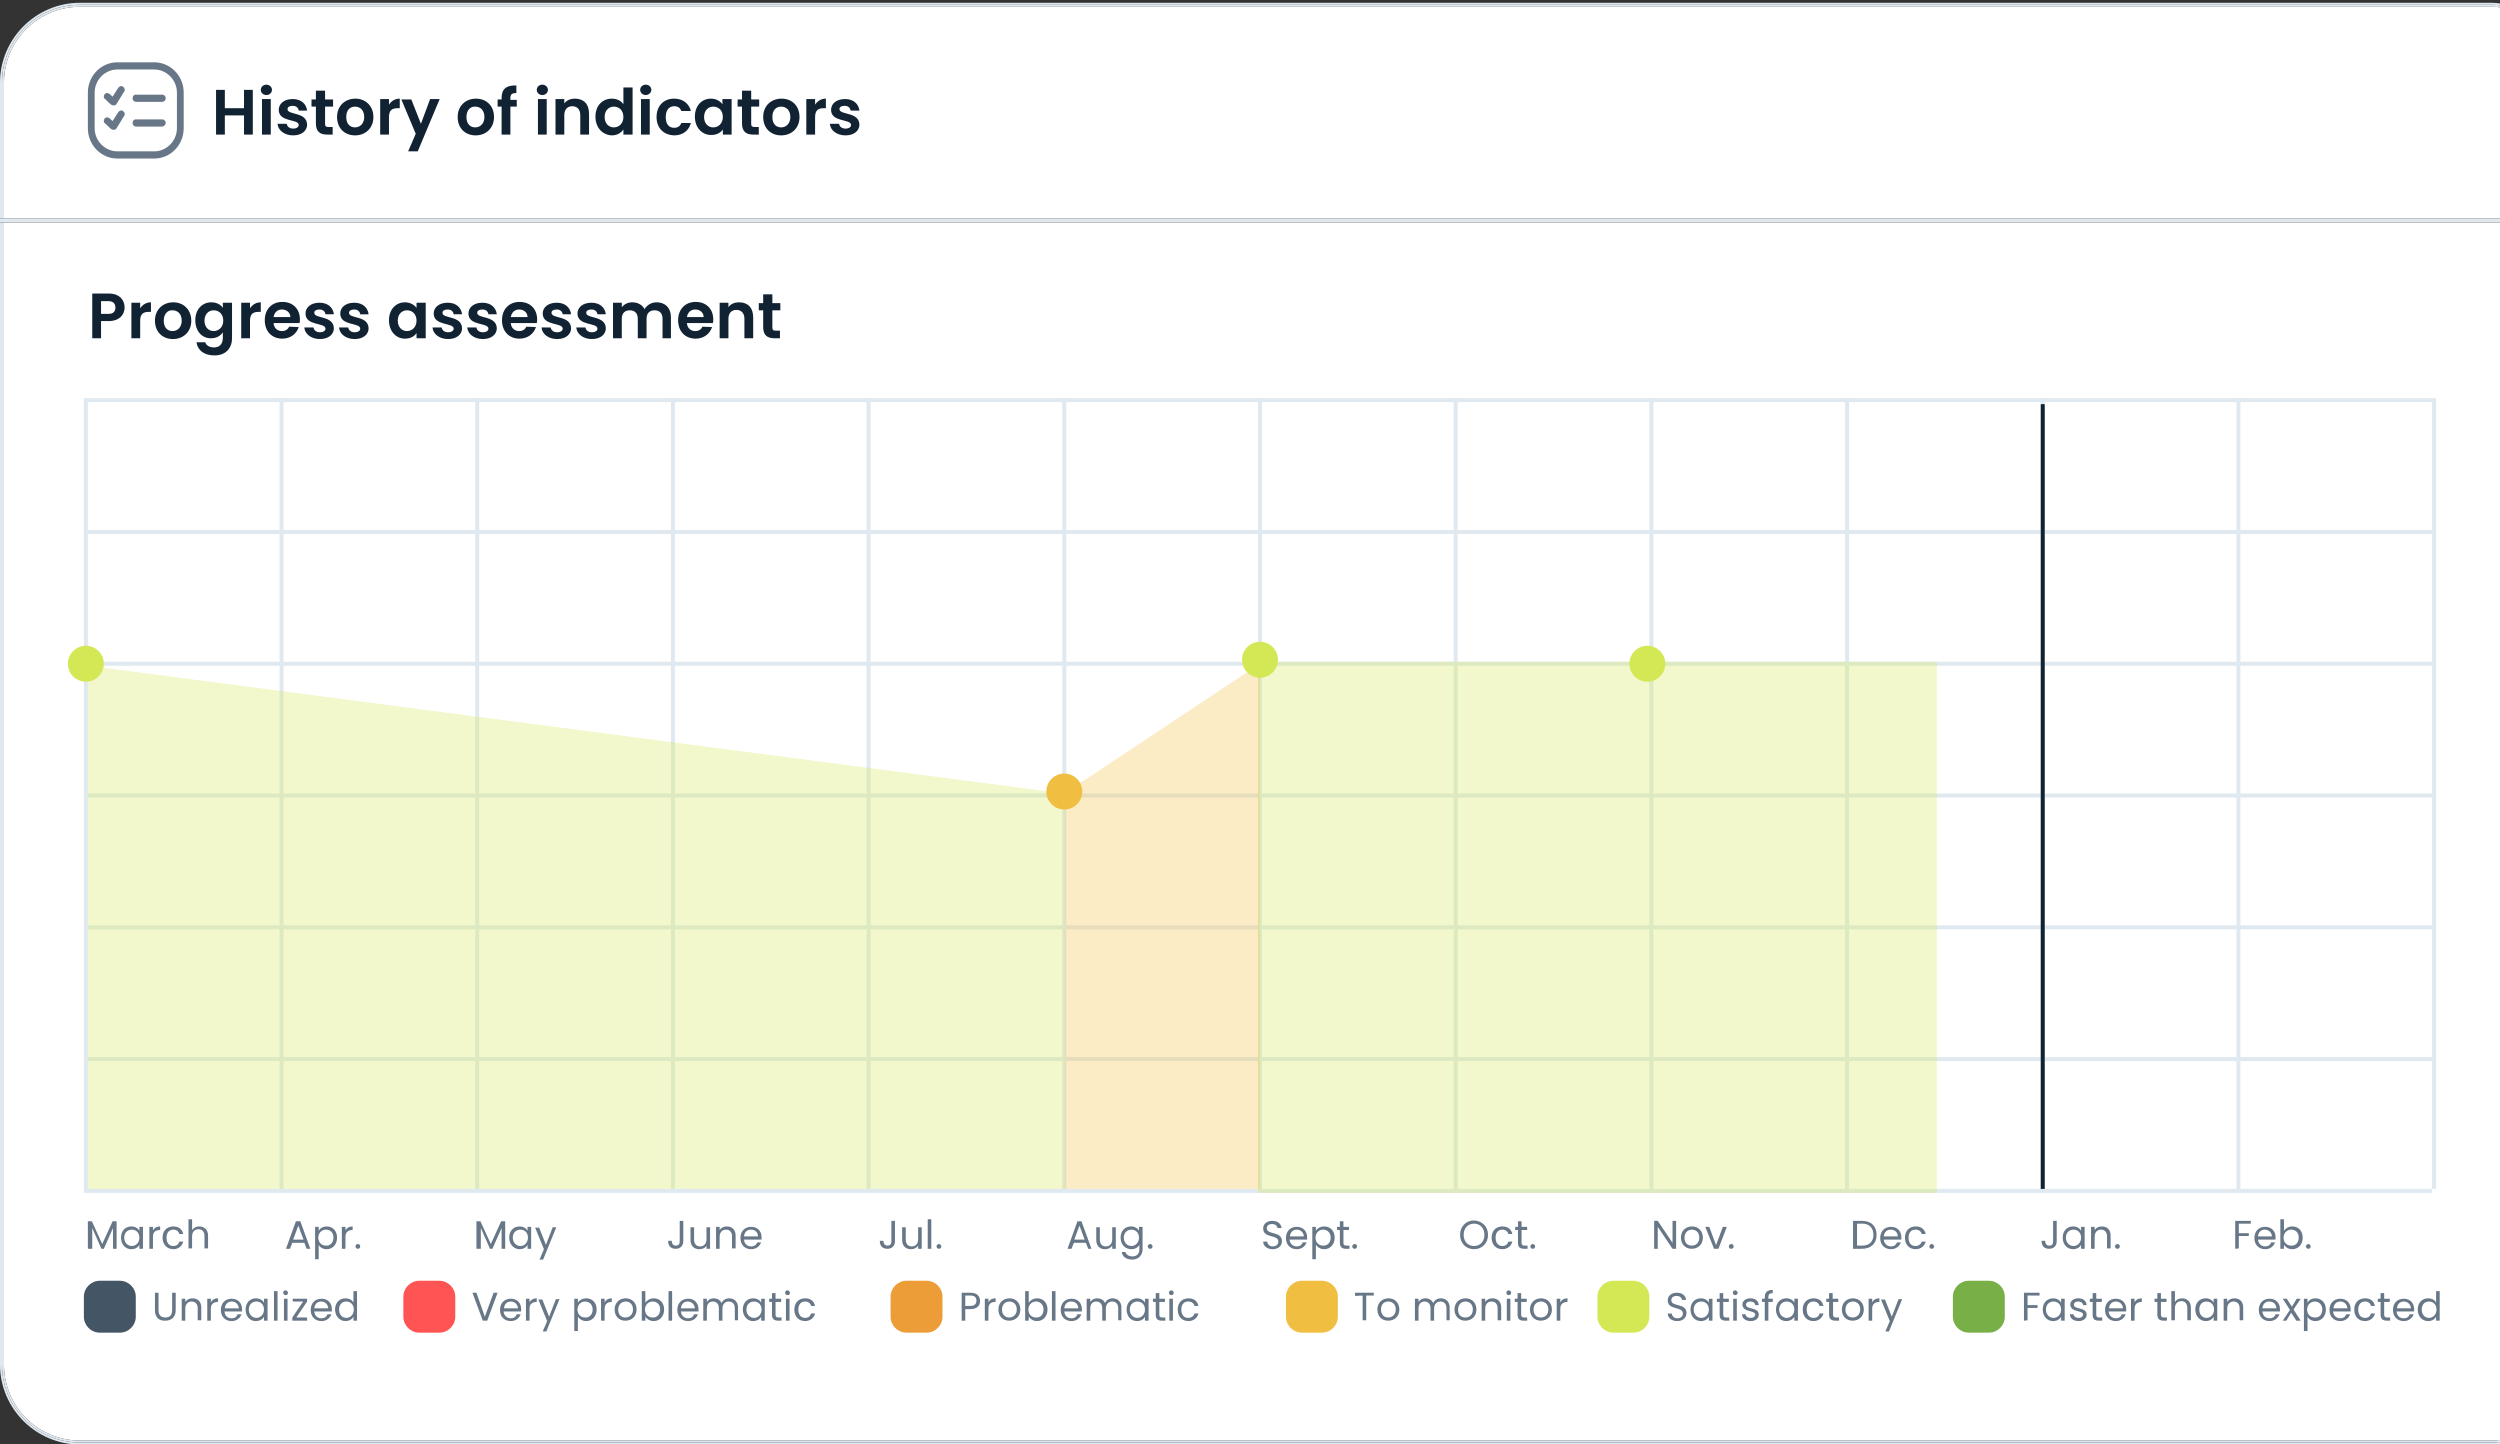
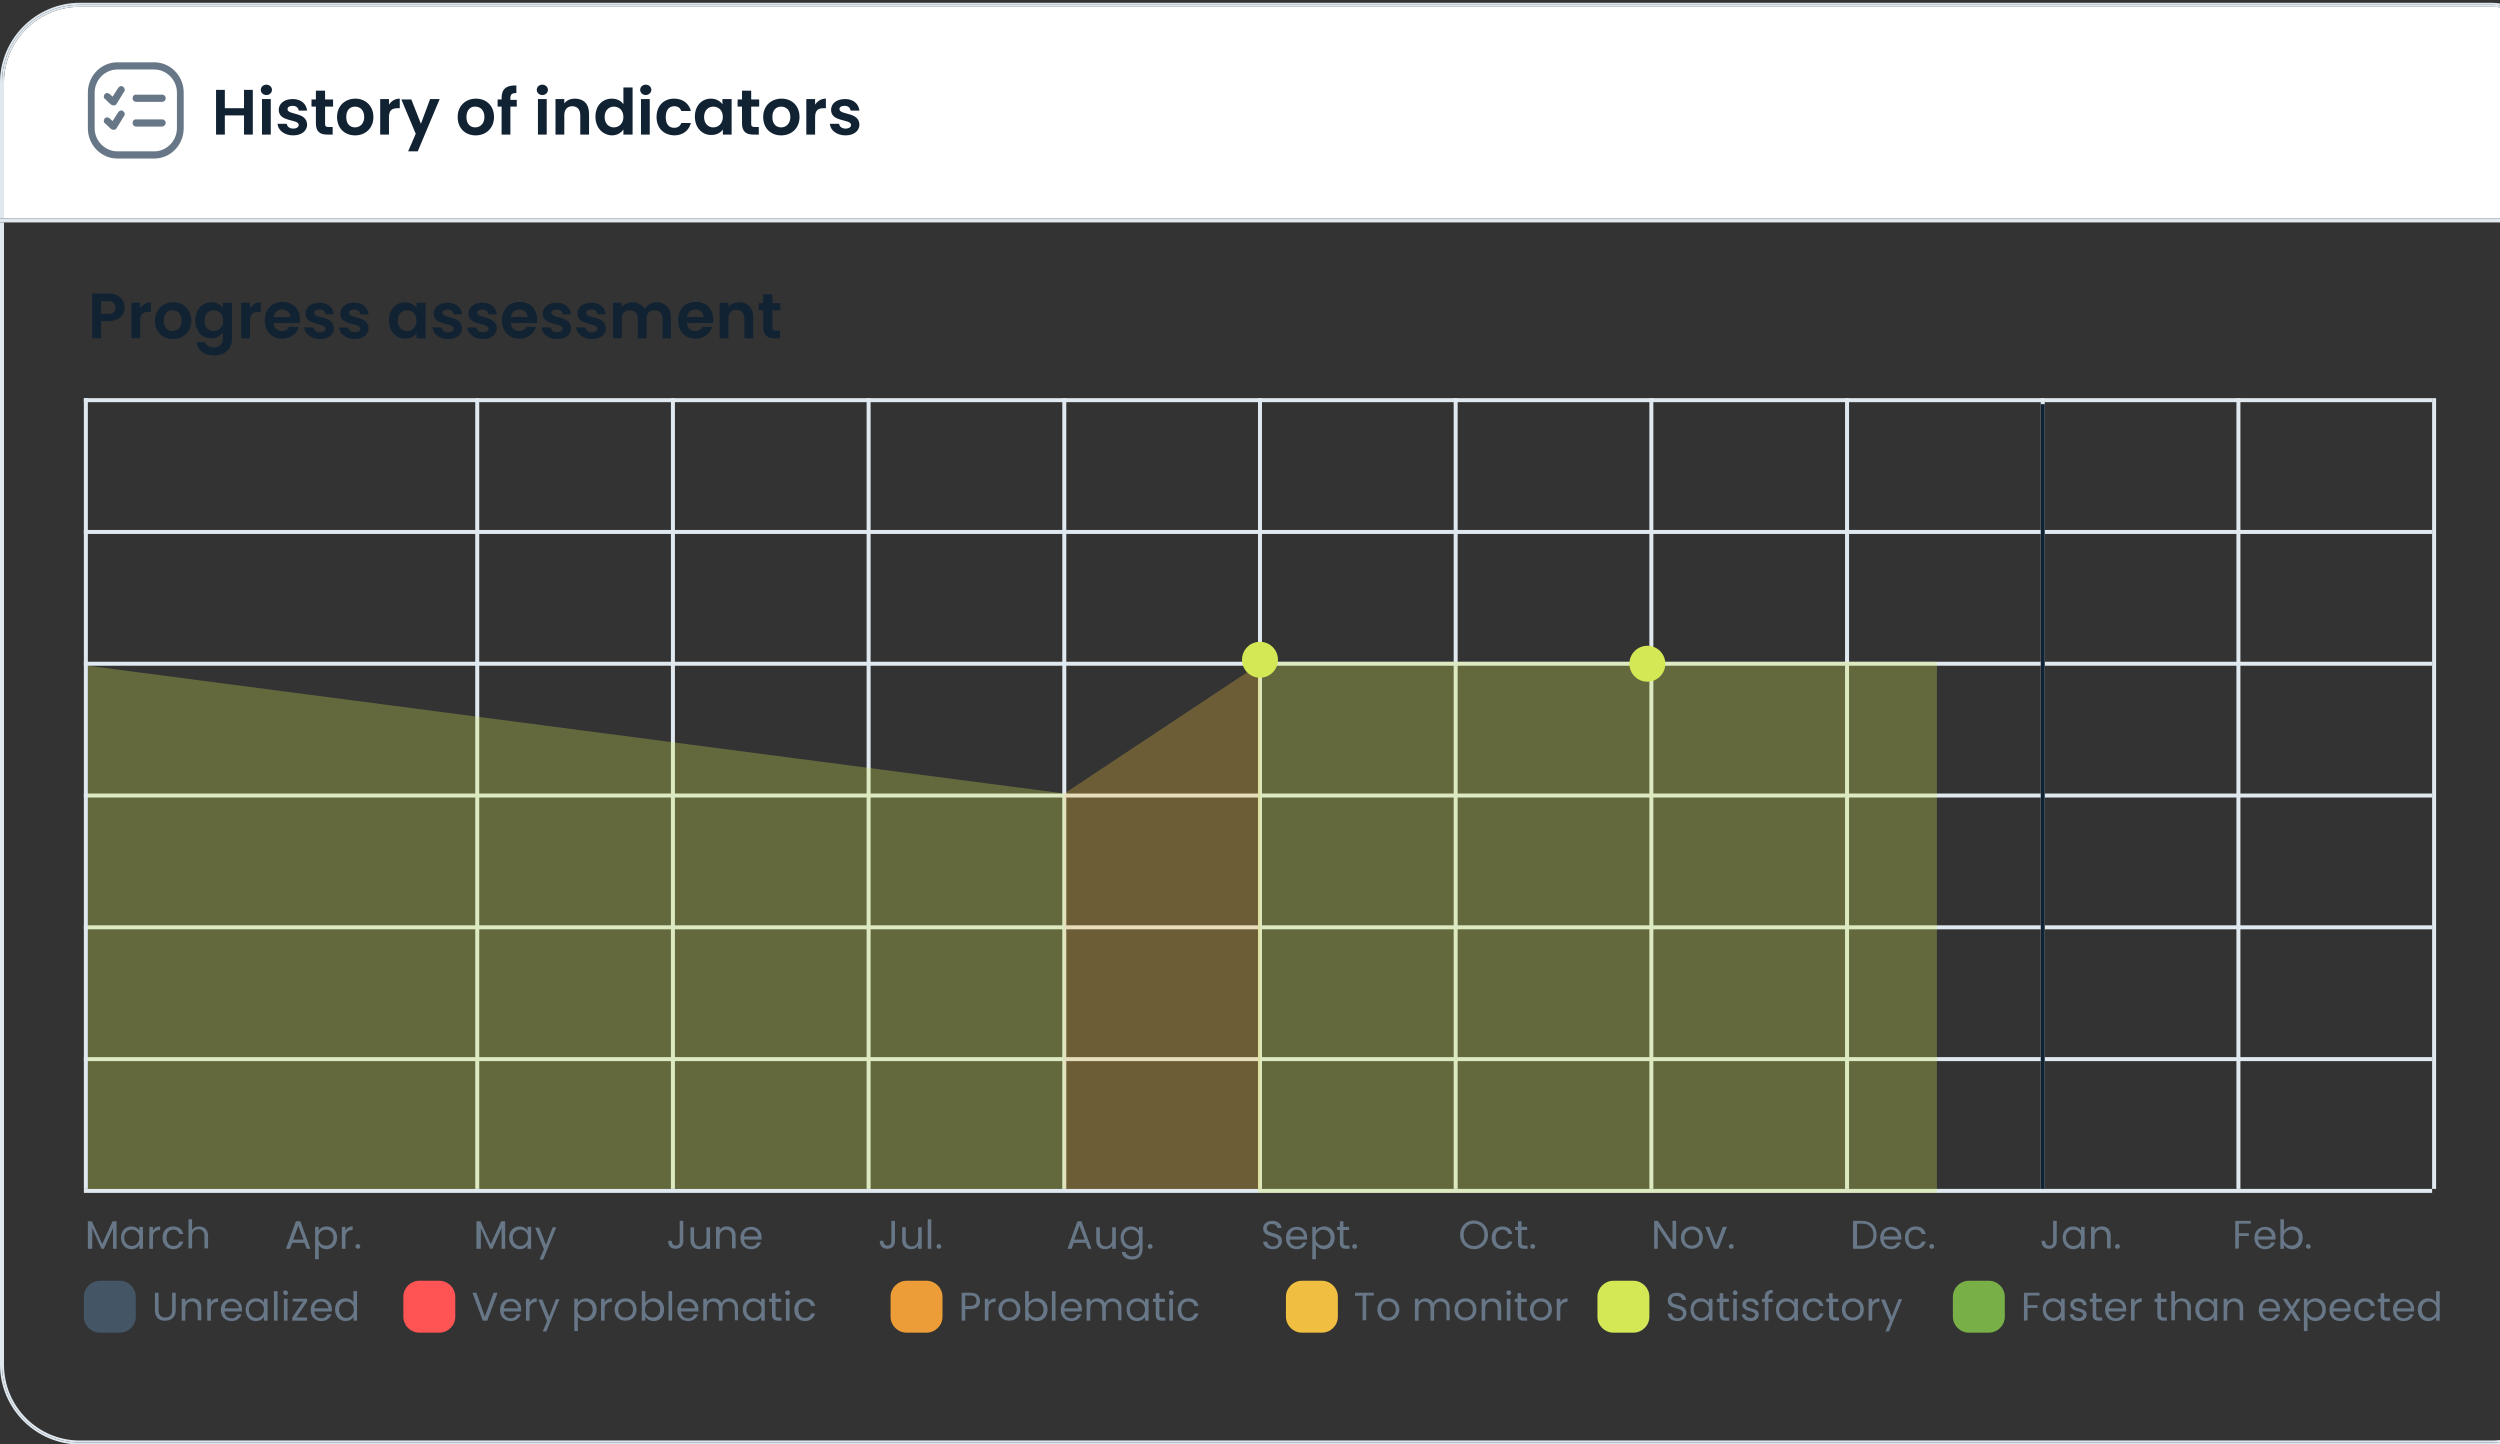
<svg xmlns="http://www.w3.org/2000/svg" version="1.1" id="Layer_1" x="0px" y="0px" viewBox="0 0 626 361.7" style="enable-background:new 0 0 626 361.7;" xml:space="preserve">
  <rect x="0" y="0" width="626" height="361.7" fill="#333333" stroke="none" />
  <style type="text/css">
	.st0{fill:#FFFFFF;}
	.st1{fill:#E0E9F0;}
	.st2{fill:#112233;}
	.st3{fill:#677787;}
	.st4{fill:#445566;}
	.st5{fill:#FF5454;}
	.st6{fill:#ED9D38;}
	.st7{fill:#F0BF41;}
	.st8{fill:#D4E855;}
	.st9{fill:#78AF47;}
	.st10{fill:#D4E855;fill-opacity:0.3;}
	.st11{fill:#F0BF41;fill-opacity:0.3;}
</style>
  <g>
    <path class="st0" d="M627,2c-1-0.2-2-0.3-3-0.3H20c-10.5,0-19,8.5-19,19v34h626V2z" />
-     <path class="st0" d="M1,55.7v286c0,10.5,8.5,19,19,19h604c1,0,2-0.1,3-0.3V55.7H1z" />
    <path class="st1" d="M0.5,20.7C0.5,9.9,9.2,1.2,20,1.2h604c1,0,2,0.1,3,0.3V1c-1-0.1-2-0.3-3-0.3H20c-11,0-20,9-20,20v34h0.5V20.7z   " />
    <path class="st1" d="M624,361.2H20c-10.8,0-19.5-8.7-19.5-19.5v-286H0v286c0,11,9,20,20,20h604c1,0,2-0.1,3-0.3v-0.5   C626,361.1,625,361.2,624,361.2z" />
    <path class="st1" d="M624,360.7H20c-10.5,0-19-8.5-19-19v-286H0.5v286c0,10.8,8.7,19.5,19.5,19.5h604c1,0,2-0.1,3-0.3v-0.5   C626,360.6,625,360.7,624,360.7z" />
    <path class="st1" d="M1,20.7c0-10.5,8.5-19,19-19h604c1,0,2,0.1,3,0.3V1.5c-1-0.2-2-0.3-3-0.3H20C9.2,1.2,0.5,9.9,0.5,20.7v34H1   V20.7z" />
    <rect x="1" y="54.7" class="st1" width="626" height="1" />
    <rect y="54.7" class="st1" width="0.5" height="1" />
    <rect x="0.5" y="54.7" class="st1" width="0.5" height="1" />
  </g>
  <path class="st2" d="M61.1,33.7v-4.8h-4.8v4.8h-2.2V22.5h2.2v4.6h4.8v-4.6h2.2v11.2H61.1z M65.6,33.7v-8.9h2.2v8.9H65.6z M66.7,23.8  c-0.8,0-1.4-0.6-1.4-1.3s0.6-1.3,1.4-1.3s1.4,0.6,1.4,1.3S67.5,23.8,66.7,23.8z M76.9,31.2c0,1.5-1.3,2.7-3.5,2.7s-3.8-1.3-3.9-2.9  h2.3c0.1,0.7,0.7,1.2,1.6,1.2s1.4-0.4,1.4-0.9c0-1.6-5-0.6-5-3.8c0-1.5,1.3-2.7,3.5-2.7c2.1,0,3.4,1.2,3.6,2.9h-2.1  c-0.1-0.7-0.6-1.2-1.5-1.2c-0.8,0-1.3,0.3-1.3,0.8C71.9,28.9,76.8,27.9,76.9,31.2z M79.1,30.9v-4.2H78v-1.8h1.1v-2.2h2.3v2.2h2v1.8  h-2V31c0,0.6,0.2,0.8,0.9,0.8h1v1.9h-1.4C80.2,33.7,79.1,33,79.1,30.9z M93.5,29.3c0,2.8-2,4.6-4.6,4.6s-4.5-1.8-4.5-4.6  s2-4.6,4.6-4.6C91.5,24.7,93.5,26.5,93.5,29.3z M86.7,29.3c0,1.8,1,2.6,2.2,2.6s2.3-0.9,2.3-2.6c0-1.8-1.1-2.6-2.3-2.6  S86.7,27.5,86.7,29.3z M97.4,29.3v4.4h-2.2v-8.9h2.2v1.4c0.6-0.9,1.5-1.5,2.7-1.5v2.4h-0.6C98.2,27.1,97.4,27.6,97.4,29.3z   M105.4,31l2.3-6.2h2.4l-5.5,13.1h-2.4l1.9-4.4l-3.6-8.6h2.5L105.4,31z M123.7,29.3c0,2.8-2,4.6-4.6,4.6s-4.5-1.8-4.5-4.6  s2-4.6,4.6-4.6S123.7,26.5,123.7,29.3z M116.8,29.3c0,1.8,1,2.6,2.2,2.6s2.3-0.9,2.3-2.6c0-1.8-1.1-2.6-2.3-2.6  C117.9,26.6,116.8,27.5,116.8,29.3z M125.6,33.7v-7h-1v-1.8h1v-0.4c0-2.2,1.2-3.2,3.7-3.1v1.9c-1.1,0-1.5,0.3-1.5,1.3V25h1.6v1.7  h-1.6v7H125.6z M134.7,33.7v-8.9h2.2v8.9H134.7z M135.8,23.8c-0.8,0-1.4-0.6-1.4-1.3s0.6-1.3,1.4-1.3c0.8,0,1.4,0.6,1.4,1.3  S136.6,23.8,135.8,23.8z M145.3,33.7v-4.9c0-1.4-0.8-2.2-2-2.2s-2,0.8-2,2.2v4.9h-2.2v-8.9h2.2v1.1c0.6-0.8,1.5-1.2,2.7-1.2  c2.1,0,3.5,1.3,3.5,3.8v5.2H145.3z M149.1,29.2c0-2.8,1.8-4.5,4.1-4.5c1.2,0,2.3,0.5,2.9,1.4v-4.2h2.3v11.8h-2.3v-1.3  c-0.5,0.8-1.5,1.5-2.9,1.5C150.9,33.8,149.1,32,149.1,29.2z M156.1,29.3c0-1.7-1.1-2.6-2.4-2.6c-1.2,0-2.3,0.9-2.3,2.6  s1.1,2.6,2.3,2.6C155,31.9,156.1,30.9,156.1,29.3z M160.5,33.7v-8.9h2.2v8.9H160.5z M161.7,23.8c-0.8,0-1.4-0.6-1.4-1.3  s0.6-1.3,1.4-1.3c0.8,0,1.4,0.6,1.4,1.3S162.4,23.8,161.7,23.8z M164.4,29.3c0-2.8,1.8-4.6,4.4-4.6c2.2,0,3.7,1.2,4.2,3.1h-2.4  c-0.3-0.8-0.8-1.2-1.8-1.2c-1.2,0-2.1,0.9-2.1,2.7s0.8,2.7,2.1,2.7c0.9,0,1.5-0.4,1.8-1.2h2.4c-0.5,1.9-2,3.1-4.2,3.1  C166.2,33.8,164.4,32.1,164.4,29.3z M174,29.2c0-2.8,1.8-4.5,4-4.5c1.4,0,2.4,0.7,2.9,1.4v-1.3h2.3v8.9H181v-1.3  c-0.5,0.8-1.5,1.4-2.9,1.4C175.8,33.8,174,32,174,29.2z M181,29.3c0-1.7-1.1-2.6-2.4-2.6c-1.2,0-2.3,0.9-2.3,2.6s1.1,2.6,2.3,2.6  C179.9,31.9,181,30.9,181,29.3z M185.8,30.9v-4.2h-1.1v-1.8h1.1v-2.2h2.3v2.2h2v1.8h-2V31c0,0.6,0.2,0.8,0.9,0.8h1v1.9h-1.4  C186.9,33.7,185.8,33,185.8,30.9z M200.2,29.3c0,2.8-2,4.6-4.6,4.6s-4.5-1.8-4.5-4.6s2-4.6,4.6-4.6S200.2,26.5,200.2,29.3z   M193.4,29.3c0,1.8,1,2.6,2.2,2.6s2.3-0.9,2.3-2.6c0-1.8-1.1-2.6-2.3-2.6S193.4,27.5,193.4,29.3z M204.1,29.3v4.4h-2.2v-8.9h2.2v1.4  c0.6-0.9,1.5-1.5,2.7-1.5v2.4h-0.6C204.9,27.1,204.1,27.6,204.1,29.3z M215.2,31.2c0,1.5-1.3,2.7-3.5,2.7s-3.8-1.3-3.9-2.9h2.3  c0.1,0.7,0.7,1.2,1.6,1.2c0.9,0,1.4-0.4,1.4-0.9c0-1.6-5-0.6-5-3.8c0-1.5,1.3-2.7,3.5-2.7c2.1,0,3.4,1.2,3.6,2.9H213  c-0.1-0.7-0.6-1.2-1.5-1.2c-0.8,0-1.3,0.3-1.3,0.8C210.2,28.9,215.1,27.9,215.2,31.2z" />
  <path class="st3" d="M38.6,39.7h-9.2c-4.1,0-7.4-3.4-7.4-7.6v-8.9c0-4.2,3.3-7.6,7.4-7.6h9.2c4.1,0,7.4,3.4,7.4,7.6v8.9  C46,36.3,42.7,39.7,38.6,39.7L38.6,39.7z M29.4,17.4c-3.1,0-5.7,2.6-5.7,5.8v8.9c0,3.2,2.6,5.8,5.7,5.8h9.2c3.1,0,5.7-2.6,5.7-5.8  v-8.9c0-3.2-2.6-5.8-5.7-5.8L29.4,17.4L29.4,17.4z M28.6,26.4c0.2,0,0.5-0.2,0.6-0.4l1.9-3.1c0.3-0.4,0.1-0.9-0.3-1.2  c-0.4-0.3-0.9-0.1-1.2,0.3l-1.4,2.2l-0.8-0.7c-0.4-0.3-0.9-0.3-1.2,0.1c-0.3,0.4-0.3,0.9,0.1,1.2l1.5,1.4c0.2,0.1,0.4,0.2,0.6,0.2  C28.5,26.4,28.5,26.4,28.6,26.4L28.6,26.4z M41.5,24.6c0-0.5-0.4-0.9-0.8-0.9H34c-0.5,0-0.8,0.4-0.8,0.9s0.4,0.9,0.8,0.9h6.6  C41.1,25.5,41.5,25.1,41.5,24.6z M28.6,32.5c0.2,0,0.5-0.2,0.6-0.4l1.9-3.1c0.3-0.4,0.1-0.9-0.3-1.2s-0.9-0.1-1.2,0.3l-1.4,2.2  l-0.8-0.7c-0.4-0.3-0.9-0.3-1.2,0.1c-0.3,0.4-0.3,0.9,0.1,1.2l1.5,1.4c0.2,0.1,0.4,0.2,0.6,0.2C28.5,32.5,28.5,32.5,28.6,32.5  L28.6,32.5z M41.5,30.8c0-0.5-0.4-0.9-0.8-0.9H34c-0.5,0-0.8,0.4-0.8,0.9s0.4,0.9,0.8,0.9h6.6C41.1,31.6,41.5,31.2,41.5,30.8z" />
  <rect x="21" y="99.7" class="st1" width="1" height="198" />
-   <rect x="70" y="99.7" class="st1" width="1" height="198" />
  <rect x="119" y="99.7" class="st1" width="1" height="198" />
  <rect x="168" y="99.7" class="st1" width="1" height="198" />
  <rect x="217" y="99.7" class="st1" width="1" height="198" />
  <rect x="266" y="99.7" class="st1" width="1" height="198" />
  <rect x="315" y="99.7" class="st1" width="1" height="198" />
  <rect x="364" y="99.7" class="st1" width="1" height="198" />
  <rect x="413" y="99.7" class="st1" width="1" height="198" />
  <rect x="462" y="99.7" class="st1" width="1" height="198" />
  <rect x="511" y="99.7" class="st1" width="1" height="198" />
  <rect x="560" y="99.7" class="st1" width="1" height="198" />
  <rect x="609" y="99.7" class="st1" width="1" height="198" />
  <rect x="21" y="297.7" class="st1" width="588" height="1" />
  <rect x="21" y="264.7" class="st1" width="588" height="1" />
  <rect x="21" y="231.7" class="st1" width="588" height="1" />
  <rect x="21" y="198.7" class="st1" width="588" height="1" />
  <rect x="21" y="165.7" class="st1" width="588" height="1" />
  <rect x="21" y="132.7" class="st1" width="588" height="1" />
  <rect x="21" y="99.7" class="st1" width="588" height="1" />
  <path class="st3" d="M514.1,310.9v-5.2h0.9v5.1c0,1.2-0.8,1.9-1.9,1.9c-1.2,0-1.9-0.7-1.9-2h0.9c0,0.6,0.3,1.2,1,1.2  C513.8,312,514.1,311.5,514.1,310.9z M516.5,309.9c0-1.7,1.1-2.8,2.6-2.8c1,0,1.7,0.5,2,1.1v-1h0.9v5.5h-0.9v-1  c-0.3,0.6-1,1.1-2,1.1C517.6,312.8,516.5,311.6,516.5,309.9z M521.1,309.9c0-1.3-0.9-2-1.9-2s-1.9,0.7-1.9,2s0.9,2.1,1.9,2.1  S521.1,311.2,521.1,309.9z M527.6,312.7v-3.1c0-1.1-0.6-1.7-1.5-1.7s-1.6,0.6-1.6,1.8v3h-0.9v-5.5h0.9v0.8c0.4-0.6,1-0.9,1.8-0.9  c1.3,0,2.2,0.8,2.2,2.3v3.2h-0.9V312.7z M530.8,312.1c0,0.4-0.3,0.6-0.6,0.6c-0.4,0-0.6-0.3-0.6-0.6s0.3-0.6,0.6-0.6  C530.6,311.5,530.8,311.8,530.8,312.1z" />
  <path class="st3" d="M559.7,312.7v-7h3.9v0.7h-3v2.4h2.5v0.7h-2.5v3.1L559.7,312.7L559.7,312.7z M567.1,307.9  c-0.9,0-1.6,0.6-1.7,1.7h3.5C568.8,308.5,568,307.9,567.1,307.9z M569.7,311c-0.3,1-1.2,1.8-2.5,1.8c-1.6,0-2.7-1.1-2.7-2.8  c0-1.7,1.1-2.8,2.7-2.8c1.6,0,2.6,1.1,2.6,2.6c0,0.2,0,0.4,0,0.6h-4.4c0.1,1.1,0.9,1.7,1.8,1.7c0.8,0,1.3-0.4,1.5-1h1L569.7,311  L569.7,311z M571.9,308.2c0.4-0.6,1.1-1.1,2.1-1.1c1.5,0,2.6,1.1,2.6,2.8c0,1.7-1.1,2.9-2.6,2.9c-1,0-1.7-0.5-2.1-1.1v1H571v-7.4  h0.9V308.2z M575.6,309.9c0-1.3-0.8-2-1.9-2c-1,0-1.9,0.8-1.9,2c0,1.3,0.9,2,1.9,2C574.7,312,575.6,311.2,575.6,309.9z M578.6,312.1  c0,0.4-0.3,0.6-0.6,0.6s-0.6-0.3-0.6-0.6s0.3-0.6,0.6-0.6S578.6,311.8,578.6,312.1z" />
  <path class="st3" d="M22,312.7v-6.9h1l2.6,5.7l2.6-5.7h1v6.9h-0.9v-5.2l-2.3,5.2h-0.6l-2.3-5.2v5.2H22z M30.3,309.9  c0-1.7,1.1-2.8,2.6-2.8c1,0,1.7,0.5,2,1.1v-1h0.9v5.5h-0.9v-1c-0.3,0.6-1,1.1-2,1.1C31.4,312.8,30.3,311.6,30.3,309.9z M34.9,309.9  c0-1.3-0.9-2-1.9-2s-1.9,0.7-1.9,2S32,312,33,312S34.9,311.2,34.9,309.9z M38.3,309.7v3h-0.9v-5.5h0.9v0.9c0.3-0.6,0.9-1,1.8-1v0.9  h-0.2C38.9,308.1,38.3,308.5,38.3,309.7z M40.7,309.9c0-1.7,1.1-2.8,2.7-2.8c1.4,0,2.2,0.7,2.5,1.9h-1c-0.2-0.7-0.7-1.1-1.5-1.1  c-1,0-1.7,0.7-1.7,2c0,1.4,0.7,2.1,1.7,2.1c0.8,0,1.3-0.4,1.5-1.1h1c-0.3,1.1-1.2,1.9-2.5,1.9C41.9,312.8,40.7,311.7,40.7,309.9z   M47.2,312.7v-7.4h0.9v2.7c0.4-0.6,1-0.9,1.8-0.9c1.2,0,2.2,0.8,2.2,2.3v3.2h-0.9v-3.1c0-1.1-0.6-1.7-1.5-1.7s-1.6,0.6-1.6,1.8v3  h-0.9V312.7z" />
  <path class="st3" d="M76.8,312.7l-0.6-1.5h-3l-0.6,1.5h-1l2.5-6.9h1.1l2.5,6.9H76.8z M76,310.4l-1.3-3.5l-1.3,3.5H76z M79.8,308.2  c0.3-0.6,1-1.1,2-1.1c1.5,0,2.6,1.1,2.6,2.8c0,1.7-1.1,2.9-2.6,2.9c-1,0-1.7-0.5-2-1.1v3.6h-0.9v-8.1h0.9V308.2z M83.5,309.9  c0-1.3-0.8-2-1.9-2c-1,0-1.9,0.8-1.9,2c0,1.3,0.9,2,1.9,2C82.6,312,83.5,311.2,83.5,309.9z M86.5,309.7v3h-0.9v-5.5h0.9v0.9  c0.3-0.6,0.9-1,1.8-1v0.9H88C87.2,308.1,86.5,308.5,86.5,309.7z M90.2,312.1c0,0.4-0.3,0.6-0.6,0.6c-0.3,0-0.6-0.3-0.6-0.6  s0.3-0.6,0.6-0.6C90,311.5,90.2,311.8,90.2,312.1z" />
  <path class="st3" d="M119.3,312.7v-6.9h1l2.6,5.7l2.6-5.7h1v6.9h-0.9v-5.2l-2.3,5.2h-0.6l-2.3-5.2v5.2H119.3z M127.5,309.9  c0-1.7,1.1-2.8,2.6-2.8c1,0,1.7,0.5,2,1.1v-1h0.9v5.5h-0.9v-1c-0.3,0.6-1,1.1-2,1.1C128.7,312.8,127.5,311.6,127.5,309.9z   M132.2,309.9c0-1.3-0.9-2-1.9-2s-1.9,0.7-1.9,2s0.9,2.1,1.9,2.1S132.2,311.2,132.2,309.9z M136.7,311.7l1.7-4.4h0.9l-3.3,8.1h-0.9  l1.1-2.6l-2.2-5.4h1L136.7,311.7z" />
  <path class="st3" d="M170.2,310.9v-5.2h0.9v5.1c0,1.2-0.8,1.9-1.9,1.9c-1.2,0-1.9-0.7-1.9-2h0.9c0,0.6,0.3,1.2,1,1.2  S170.2,311.5,170.2,310.9z M177.8,307.2v5.5h-0.9v-0.8c-0.3,0.6-1,0.9-1.8,0.9c-1.3,0-2.2-0.8-2.2-2.3v-3.2h0.9v3.1  c0,1.1,0.6,1.7,1.5,1.7s1.6-0.6,1.6-1.8v-3h0.9V307.2z M183.3,312.7v-3.1c0-1.1-0.6-1.7-1.5-1.7s-1.6,0.6-1.6,1.8v3h-0.9v-5.5h0.9  v0.8c0.4-0.6,1-0.9,1.8-0.9c1.3,0,2.2,0.8,2.2,2.3v3.2h-0.9V312.7z M188,307.9c-0.9,0-1.6,0.6-1.7,1.7h3.5  C189.8,308.5,189,307.9,188,307.9z M190.6,311c-0.3,1-1.2,1.8-2.5,1.8c-1.6,0-2.7-1.1-2.7-2.8c0-1.7,1.1-2.8,2.7-2.8  c1.6,0,2.6,1.1,2.6,2.6c0,0.2,0,0.4,0,0.6h-4.4c0.1,1.1,0.8,1.7,1.8,1.7c0.8,0,1.3-0.4,1.5-1h1L190.6,311L190.6,311z" />
  <path class="st3" d="M223.2,310.9v-5.2h0.9v5.1c0,1.2-0.8,1.9-1.9,1.9c-1.2,0-1.9-0.7-1.9-2h0.9c0,0.6,0.3,1.2,1,1.2  S223.2,311.5,223.2,310.9z M230.8,307.2v5.5h-0.9v-0.8c-0.4,0.6-1,0.9-1.8,0.9c-1.3,0-2.2-0.8-2.2-2.3v-3.2h0.9v3.1  c0,1.1,0.6,1.7,1.5,1.7s1.6-0.6,1.6-1.8v-3h0.9V307.2z M232.3,312.7v-7.4h0.9v7.4H232.3z M235.7,312.1c0,0.4-0.3,0.6-0.6,0.6  s-0.6-0.3-0.6-0.6s0.3-0.6,0.6-0.6S235.7,311.8,235.7,312.1z" />
  <path class="st3" d="M272.5,312.7l-0.6-1.5h-3l-0.6,1.5h-1l2.5-6.9h1l2.5,6.9H272.5z M271.6,310.4l-1.3-3.5l-1.3,3.5H271.6z   M279.4,307.2v5.5h-0.9v-0.8c-0.4,0.6-1,0.9-1.8,0.9c-1.3,0-2.2-0.8-2.2-2.3v-3.2h0.9v3.1c0,1.1,0.6,1.7,1.5,1.7s1.6-0.6,1.6-1.8v-3  h0.9V307.2z M280.6,309.9c0-1.7,1.1-2.8,2.6-2.8c1,0,1.7,0.5,2,1.1v-1h0.9v5.6c0,1.5-1,2.6-2.6,2.6c-1.4,0-2.5-0.7-2.6-1.9h0.9  c0.2,0.7,0.9,1.1,1.8,1.1c1,0,1.7-0.6,1.7-1.8v-1.1c-0.3,0.6-1,1.1-2,1.1C281.7,312.8,280.6,311.6,280.6,309.9z M285.2,309.9  c0-1.3-0.9-2-1.9-2s-1.9,0.7-1.9,2s0.9,2.1,1.9,2.1S285.2,311.2,285.2,309.9z M288.6,312.1c0,0.4-0.3,0.6-0.6,0.6  c-0.4,0-0.6-0.3-0.6-0.6s0.3-0.6,0.6-0.6C288.3,311.5,288.6,311.8,288.6,312.1z" />
  <path class="st3" d="M321,310.8c0,1-0.8,2-2.3,2c-1.4,0-2.4-0.8-2.4-1.9h1c0.1,0.6,0.5,1.2,1.4,1.2s1.4-0.5,1.4-1.2  c0-1.9-3.8-0.7-3.8-3.3c0-1.1,0.9-1.9,2.3-1.9c1.3,0,2.2,0.7,2.3,1.8h-1c-0.1-0.5-0.5-1-1.4-1c-0.8,0-1.3,0.4-1.3,1.1  C317.3,309.3,321,308.2,321,310.8z M324.7,307.9c-0.9,0-1.6,0.6-1.7,1.7h3.5C326.4,308.5,325.6,307.9,324.7,307.9z M327.2,311  c-0.3,1-1.2,1.8-2.5,1.8c-1.6,0-2.7-1.1-2.7-2.8c0-1.7,1.1-2.8,2.7-2.8s2.6,1.1,2.6,2.6c0,0.2,0,0.4,0,0.6h-4.4  c0.1,1.1,0.9,1.7,1.8,1.7c0.8,0,1.3-0.4,1.5-1h1V311z M329.5,308.2c0.3-0.6,1.1-1.1,2.1-1.1c1.5,0,2.6,1.1,2.6,2.8  c0,1.7-1.1,2.9-2.6,2.9c-1,0-1.7-0.5-2.1-1.1v3.6h-0.9v-8.1h0.9V308.2z M333.2,309.9c0-1.3-0.9-2-1.9-2s-1.9,0.8-1.9,2  c0,1.3,0.9,2,1.9,2C332.3,312,333.2,311.2,333.2,309.9z M335.5,311.2V308h-0.7v-0.8h0.7v-1.4h0.9v1.4h1.4v0.8h-1.4v3.2  c0,0.5,0.2,0.7,0.8,0.7h0.7v0.8H337C336.1,312.7,335.5,312.3,335.5,311.2z M339.8,312.1c0,0.4-0.3,0.6-0.6,0.6  c-0.4,0-0.6-0.3-0.6-0.6s0.3-0.6,0.6-0.6C339.6,311.5,339.8,311.8,339.8,312.1z" />
  <path class="st3" d="M372.6,309.2c0,2.1-1.5,3.6-3.5,3.6s-3.5-1.5-3.5-3.6s1.5-3.6,3.5-3.6C371.1,305.7,372.6,307.1,372.6,309.2z   M366.5,309.2c0,1.7,1.1,2.8,2.6,2.8s2.6-1.1,2.6-2.8c0-1.7-1.1-2.8-2.6-2.8S366.5,307.5,366.5,309.2z M373.5,309.9  c0-1.7,1.1-2.8,2.7-2.8c1.4,0,2.2,0.7,2.5,1.9h-1c-0.2-0.7-0.7-1.1-1.5-1.1c-1,0-1.7,0.7-1.7,2c0,1.4,0.7,2.1,1.7,2.1  c0.8,0,1.3-0.4,1.5-1.1h1c-0.3,1.1-1.2,1.9-2.5,1.9C374.6,312.8,373.5,311.7,373.5,309.9z M380.1,311.2V308h-0.7v-0.8h0.7v-1.4h0.9  v1.4h1.4v0.8H381v3.2c0,0.5,0.2,0.7,0.8,0.7h0.7v0.8h-0.8C380.6,312.7,380.1,312.3,380.1,311.2z M384.4,312.1c0,0.4-0.3,0.6-0.6,0.6  c-0.4,0-0.6-0.3-0.6-0.6s0.3-0.6,0.6-0.6S384.4,311.8,384.4,312.1z" />
  <path class="st3" d="M418.8,305.7h0.9v7h-0.9l-3.7-5.5v5.5h-0.9v-7h0.9l3.7,5.5V305.7z M426.4,309.9c0,1.7-1.2,2.8-2.8,2.8  c-1.5,0-2.7-1.1-2.7-2.8c0-1.7,1.2-2.8,2.8-2.8C425.2,307.1,426.4,308.2,426.4,309.9z M421.8,309.9c0,1.4,0.8,2,1.8,2s1.9-0.6,1.9-2  s-0.9-2-1.9-2C422.7,307.9,421.8,308.6,421.8,309.9z M427,307.2h1l1.7,4.6l1.7-4.6h1l-2.1,5.5h-1.1L427,307.2z M434.1,312.1  c0,0.4-0.3,0.6-0.6,0.6c-0.4,0-0.6-0.3-0.6-0.6s0.3-0.6,0.6-0.6C433.9,311.5,434.1,311.8,434.1,312.1z" />
  <path class="st3" d="M466.2,305.7c2.3,0,3.7,1.3,3.7,3.5s-1.4,3.5-3.7,3.5H464v-7H466.2z M465,311.9h1.3c1.8,0,2.8-1,2.8-2.7  s-1-2.8-2.8-2.8H465V311.9z M473.4,307.9c-0.9,0-1.6,0.6-1.7,1.7h3.5C475.2,308.5,474.4,307.9,473.4,307.9z M476,311  c-0.3,1-1.2,1.8-2.5,1.8c-1.6,0-2.7-1.1-2.7-2.8c0-1.7,1.1-2.8,2.7-2.8s2.6,1.1,2.6,2.6c0,0.2,0,0.4,0,0.6h-4.4  c0.1,1.1,0.9,1.7,1.8,1.7c0.8,0,1.3-0.4,1.5-1h1V311z M477,309.9c0-1.7,1.1-2.8,2.7-2.8c1.4,0,2.2,0.7,2.5,1.9h-1  c-0.2-0.7-0.7-1.1-1.6-1.1c-1,0-1.7,0.7-1.7,2c0,1.4,0.7,2.1,1.7,2.1c0.8,0,1.4-0.4,1.6-1.1h1c-0.3,1.1-1.2,1.9-2.5,1.9  C478.1,312.8,477,311.7,477,309.9z M484.3,312.1c0,0.4-0.3,0.6-0.6,0.6c-0.4,0-0.6-0.3-0.6-0.6s0.3-0.6,0.6-0.6  S484.3,311.8,484.3,312.1z" />
  <path class="st3" d="M38.8,328.1v-4.4h0.9v4.4c0,1.3,0.7,1.8,1.7,1.8s1.7-0.5,1.7-1.8v-4.4H44v4.4c0,1.8-1.2,2.6-2.6,2.6  C39.9,330.8,38.8,329.9,38.8,328.1z M49.5,330.7v-3.1c0-1.1-0.6-1.7-1.5-1.7s-1.6,0.6-1.6,1.8v3h-0.9v-5.5h0.9v0.8  c0.4-0.6,1-0.9,1.8-0.9c1.3,0,2.2,0.8,2.2,2.3v3.2h-0.9V330.7z M52.8,327.7v3h-0.9v-5.5h0.9v0.9c0.3-0.6,0.9-1,1.8-1v0.9h-0.2  C53.5,326.1,52.8,326.5,52.8,327.7z M58,325.9c-0.9,0-1.6,0.6-1.7,1.7h3.5C59.7,326.5,58.9,325.9,58,325.9z M60.5,329  c-0.3,1-1.2,1.8-2.5,1.8c-1.6,0-2.7-1.1-2.7-2.8c0-1.7,1.1-2.8,2.7-2.8c1.6,0,2.6,1.1,2.6,2.6c0,0.2,0,0.4,0,0.6h-4.4  c0.1,1.1,0.8,1.7,1.8,1.7c0.8,0,1.3-0.4,1.5-1h1C60.5,329.1,60.5,329,60.5,329z M61.5,327.9c0-1.7,1.1-2.8,2.6-2.8  c1,0,1.7,0.5,2,1.1v-1H67v5.5h-0.9v-1c-0.3,0.6-1,1.1-2.1,1.1C62.6,330.8,61.5,329.6,61.5,327.9z M66.1,327.9c0-1.3-0.9-2-1.9-2  s-1.9,0.7-1.9,2s0.9,2.1,1.9,2.1S66.1,329.2,66.1,327.9z M68.6,330.7v-7.4h0.9v7.4H68.6z M71.1,330.7v-5.5H72v5.5H71.1z M71.5,324.3  c-0.3,0-0.6-0.3-0.6-0.6c0-0.4,0.3-0.6,0.6-0.6c0.3,0,0.6,0.3,0.6,0.6C72.1,324.1,71.9,324.3,71.5,324.3z M76.9,325.2v0.7l-2.7,4  h2.7v0.8h-3.7v-0.8l2.7-4h-2.6v-0.7H76.9z M80.4,325.9c-0.9,0-1.6,0.6-1.7,1.7h3.5C82.1,326.5,81.3,325.9,80.4,325.9z M83,329  c-0.3,1-1.2,1.8-2.5,1.8c-1.6,0-2.7-1.1-2.7-2.8c0-1.7,1.1-2.8,2.7-2.8s2.6,1.1,2.6,2.6c0,0.2,0,0.4,0,0.6h-4.4  c0.1,1.1,0.8,1.7,1.8,1.7c0.8,0,1.3-0.4,1.5-1h1V329z M83.9,327.9c0-1.7,1.1-2.8,2.6-2.8c0.9,0,1.7,0.4,2,1.1v-2.9h0.9v7.4h-0.9v-1  c-0.3,0.6-1,1.1-2,1.1C85.1,330.8,83.9,329.6,83.9,327.9z M88.6,327.9c0-1.3-0.9-2-1.9-2s-1.8,0.7-1.8,2s0.8,2.1,1.8,2.1  S88.6,329.2,88.6,327.9z" />
  <path class="st3" d="M121.4,329.7l2.2-6h1l-2.6,7h-1.1l-2.6-7h1L121.4,329.7z M127.9,325.9c-0.9,0-1.6,0.6-1.7,1.7h3.5  C129.6,326.5,128.8,325.9,127.9,325.9z M130.4,329c-0.3,1-1.2,1.8-2.5,1.8c-1.6,0-2.7-1.1-2.7-2.8c0-1.7,1.1-2.8,2.7-2.8  c1.6,0,2.6,1.1,2.6,2.6c0,0.2,0,0.4,0,0.6h-4.4c0.1,1.1,0.9,1.7,1.8,1.7c0.8,0,1.3-0.4,1.5-1h1V329z M132.6,327.7v3h-0.9v-5.5h0.9  v0.9c0.3-0.6,0.9-1,1.8-1v0.9h-0.2C133.3,326.1,132.6,326.5,132.6,327.7z M137.5,329.7l1.7-4.4h0.9l-3.3,8.1h-0.9l1.1-2.6l-2.2-5.4  h1L137.5,329.7z M144.7,326.2c0.3-0.6,1.1-1.1,2.1-1.1c1.5,0,2.6,1.1,2.6,2.8c0,1.7-1.1,2.9-2.6,2.9c-1,0-1.7-0.5-2.1-1.1v3.6h-0.9  v-8.1h0.9V326.2z M148.4,327.9c0-1.3-0.9-2-1.9-2s-1.9,0.8-1.9,2c0,1.3,0.9,2,1.9,2C147.5,330,148.4,329.2,148.4,327.9z   M151.4,327.7v3h-0.9v-5.5h0.9v0.9c0.3-0.6,0.9-1,1.8-1v0.9H153C152.1,326.1,151.4,326.5,151.4,327.7z M159.4,327.9  c0,1.7-1.2,2.8-2.8,2.8s-2.7-1.1-2.7-2.8c0-1.7,1.2-2.8,2.8-2.8C158.2,325.1,159.4,326.2,159.4,327.9z M154.8,327.9  c0,1.4,0.8,2,1.8,2c0.9,0,1.9-0.6,1.9-2s-0.9-2-1.8-2C155.7,325.9,154.8,326.6,154.8,327.9z M161.6,326.2c0.4-0.6,1.1-1.1,2.1-1.1  c1.5,0,2.6,1.1,2.6,2.8c0,1.7-1.1,2.9-2.6,2.9c-1,0-1.7-0.5-2.1-1.1v1h-0.9v-7.4h0.9V326.2z M165.3,327.9c0-1.3-0.8-2-1.9-2  c-1,0-1.9,0.8-1.9,2c0,1.3,0.9,2,1.9,2C164.4,330,165.3,329.2,165.3,327.9z M167.4,330.7v-7.4h0.9v7.4H167.4z M172.2,325.9  c-0.9,0-1.6,0.6-1.7,1.7h3.5C173.9,326.5,173.1,325.9,172.2,325.9z M174.8,329c-0.3,1-1.2,1.8-2.5,1.8c-1.6,0-2.7-1.1-2.7-2.8  c0-1.7,1.1-2.8,2.7-2.8c1.6,0,2.6,1.1,2.6,2.6c0,0.2,0,0.4,0,0.6h-4.4c0.1,1.1,0.9,1.7,1.8,1.7c0.8,0,1.3-0.4,1.5-1h1L174.8,329  L174.8,329z M184,330.7v-3.1c0-1.1-0.6-1.7-1.5-1.7s-1.6,0.6-1.6,1.8v3H180v-3.1c0-1.1-0.6-1.7-1.5-1.7s-1.5,0.6-1.5,1.8v3h-0.9  v-5.5h0.9v0.8c0.4-0.6,1-0.9,1.7-0.9c0.9,0,1.6,0.4,2,1.2c0.3-0.8,1.1-1.2,1.9-1.2c1.2,0,2.2,0.8,2.2,2.3v3.2H184V330.7z M186,327.9  c0-1.7,1.1-2.8,2.6-2.8c1,0,1.7,0.5,2,1.1v-1h0.9v5.5h-0.9v-1c-0.3,0.6-1,1.1-2.1,1.1C187.2,330.8,186,329.6,186,327.9z   M190.7,327.9c0-1.3-0.9-2-1.9-2s-1.9,0.7-1.9,2s0.9,2.1,1.9,2.1S190.7,329.2,190.7,327.9z M193.3,329.2V326h-0.7v-0.8h0.7v-1.4h0.9  v1.4h1.4v0.8h-1.4v3.2c0,0.5,0.2,0.7,0.8,0.7h0.7v0.8h-0.8C193.9,330.7,193.3,330.3,193.3,329.2z M196.8,330.7v-5.5h0.9v5.5H196.8z   M197.2,324.3c-0.4,0-0.6-0.3-0.6-0.6c0-0.4,0.3-0.6,0.6-0.6s0.6,0.3,0.6,0.6C197.8,324.1,197.6,324.3,197.2,324.3z M198.9,327.9  c0-1.7,1.1-2.8,2.7-2.8c1.4,0,2.2,0.7,2.5,1.9h-1c-0.2-0.7-0.7-1.1-1.5-1.1c-1,0-1.7,0.7-1.7,2c0,1.4,0.7,2.1,1.7,2.1  c0.8,0,1.3-0.4,1.5-1.1h1c-0.3,1.1-1.2,1.9-2.5,1.9C200,330.8,198.9,329.7,198.9,327.9z" />
  <path class="st3" d="M241.7,327h1.3c1,0,1.5-0.5,1.5-1.3s-0.4-1.3-1.5-1.3h-1.3V327z M245.4,325.8c0,1.1-0.7,2-2.4,2h-1.3v2.9h-0.9  v-7h2.2C244.7,323.7,245.4,324.6,245.4,325.8z M247.5,327.7v3h-0.9v-5.5h0.9v0.9c0.3-0.6,0.9-1,1.8-1v0.9H249  C248.1,326.1,247.5,326.5,247.5,327.7z M255.5,327.9c0,1.7-1.2,2.8-2.8,2.8s-2.7-1.1-2.7-2.8c0-1.7,1.2-2.8,2.8-2.8  C254.3,325.1,255.5,326.2,255.5,327.9z M250.9,327.9c0,1.4,0.9,2,1.8,2s1.9-0.6,1.9-2s-0.9-2-1.9-2  C251.8,325.9,250.9,326.6,250.9,327.9z M257.6,326.2c0.4-0.6,1.1-1.1,2.1-1.1c1.5,0,2.6,1.1,2.6,2.8c0,1.7-1.1,2.9-2.6,2.9  c-1,0-1.7-0.5-2.1-1.1v1h-0.9v-7.4h0.9V326.2z M261.3,327.9c0-1.3-0.9-2-1.9-2s-1.9,0.8-1.9,2c0,1.3,0.9,2,1.9,2  C260.5,330,261.3,329.2,261.3,327.9z M263.4,330.7v-7.4h0.9v7.4H263.4z M268.2,325.9c-0.9,0-1.6,0.6-1.7,1.7h3.5  C270,326.5,269.2,325.9,268.2,325.9z M270.8,329c-0.3,1-1.2,1.8-2.5,1.8c-1.6,0-2.7-1.1-2.7-2.8c0-1.7,1.1-2.8,2.7-2.8  s2.6,1.1,2.6,2.6c0,0.2,0,0.4,0,0.6h-4.4c0.1,1.1,0.8,1.7,1.8,1.7c0.8,0,1.3-0.4,1.5-1h1V329z M280,330.7v-3.1  c0-1.1-0.6-1.7-1.5-1.7s-1.6,0.6-1.6,1.8v3H276v-3.1c0-1.1-0.6-1.7-1.5-1.7s-1.5,0.6-1.5,1.8v3h-0.9v-5.5h0.9v0.8  c0.4-0.6,1-0.9,1.7-0.9c0.9,0,1.7,0.4,2,1.2c0.3-0.8,1.1-1.2,1.9-1.2c1.2,0,2.2,0.8,2.2,2.3v3.2H280V330.7z M282.1,327.9  c0-1.7,1.1-2.8,2.6-2.8c1,0,1.7,0.5,2,1.1v-1h0.9v5.5h-0.9v-1c-0.3,0.6-1,1.1-2,1.1C283.2,330.8,282.1,329.6,282.1,327.9z   M286.7,327.9c0-1.3-0.9-2-1.9-2s-1.9,0.7-1.9,2s0.9,2.1,1.9,2.1S286.7,329.2,286.7,327.9z M289.4,329.2V326h-0.7v-0.8h0.7v-1.4h0.9  v1.4h1.4v0.8h-1.4v3.2c0,0.5,0.2,0.7,0.8,0.7h0.7v0.8H291C289.9,330.7,289.4,330.3,289.4,329.2z M292.8,330.7v-5.5h0.9v5.5H292.8z   M293.3,324.3c-0.4,0-0.6-0.3-0.6-0.6c0-0.4,0.3-0.6,0.6-0.6c0.3,0,0.6,0.3,0.6,0.6C293.9,324.1,293.6,324.3,293.3,324.3z   M294.9,327.9c0-1.7,1.1-2.8,2.7-2.8c1.4,0,2.2,0.7,2.5,1.9h-1c-0.2-0.7-0.7-1.1-1.6-1.1c-1,0-1.7,0.7-1.7,2c0,1.4,0.7,2.1,1.7,2.1  c0.8,0,1.4-0.4,1.6-1.1h1c-0.3,1.1-1.2,1.9-2.5,1.9C296,330.8,294.9,329.7,294.9,327.9z" />
  <path class="st3" d="M339.3,324.5v-0.8h4.7v0.7h-1.9v6.2h-0.9v-6.2L339.3,324.5L339.3,324.5z M350.4,327.9c0,1.7-1.2,2.8-2.8,2.8  c-1.6,0-2.7-1.1-2.7-2.8c0-1.7,1.2-2.8,2.8-2.8C349.2,325.1,350.4,326.2,350.4,327.9z M345.8,327.9c0,1.4,0.9,2,1.8,2s1.9-0.6,1.9-2  s-0.9-2-1.9-2C346.6,325.9,345.8,326.6,345.8,327.9z M362.2,330.7v-3.1c0-1.1-0.6-1.7-1.5-1.7s-1.6,0.6-1.6,1.8v3h-0.9v-3.1  c0-1.1-0.6-1.7-1.5-1.7s-1.5,0.6-1.5,1.8v3h-0.9v-5.5h0.9v0.8c0.4-0.6,1-0.9,1.7-0.9c0.9,0,1.6,0.4,2,1.2c0.3-0.8,1.1-1.2,1.9-1.2  c1.2,0,2.2,0.8,2.2,2.3v3.2h-0.8L362.2,330.7L362.2,330.7z M369.7,327.9c0,1.7-1.2,2.8-2.8,2.8c-1.5,0-2.7-1.1-2.7-2.8  c0-1.7,1.2-2.8,2.8-2.8C368.5,325.1,369.7,326.2,369.7,327.9z M365.1,327.9c0,1.4,0.8,2,1.8,2s1.9-0.6,1.9-2s-0.9-2-1.9-2  C366,325.9,365.1,326.6,365.1,327.9z M375,330.7v-3.1c0-1.1-0.6-1.7-1.5-1.7s-1.6,0.6-1.6,1.8v3H371v-5.5h0.9v0.8  c0.4-0.6,1-0.9,1.8-0.9c1.3,0,2.2,0.8,2.2,2.3v3.2H375V330.7z M377.3,330.7v-5.5h0.9v5.5H377.3z M377.8,324.3  c-0.4,0-0.6-0.3-0.6-0.6c0-0.4,0.3-0.6,0.6-0.6c0.3,0,0.6,0.3,0.6,0.6C378.4,324.1,378.1,324.3,377.8,324.3z M380,329.2V326h-0.7  v-0.8h0.7v-1.4h0.9v1.4h1.4v0.8h-1.4v3.2c0,0.5,0.2,0.7,0.8,0.7h0.7v0.8h-0.8C380.5,330.7,380,330.3,380,329.2z M388.6,327.9  c0,1.7-1.2,2.8-2.8,2.8c-1.5,0-2.7-1.1-2.7-2.8c0-1.7,1.2-2.8,2.8-2.8C387.4,325.1,388.6,326.2,388.6,327.9z M384,327.9  c0,1.4,0.8,2,1.8,2s1.9-0.6,1.9-2s-0.9-2-1.9-2C384.9,325.9,384,326.6,384,327.9z M390.7,327.7v3h-0.9v-5.5h0.9v0.9  c0.3-0.6,0.9-1,1.8-1v0.9h-0.2C391.4,326.1,390.7,326.5,390.7,327.7z" />
  <path class="st3" d="M422.3,328.8c0,1-0.8,2-2.3,2c-1.4,0-2.4-0.8-2.4-1.9h1c0.1,0.6,0.5,1.2,1.4,1.2s1.4-0.5,1.4-1.2  c0-1.9-3.8-0.7-3.8-3.3c0-1.1,0.9-1.9,2.3-1.9c1.3,0,2.2,0.7,2.3,1.8h-1c-0.1-0.5-0.5-1-1.4-1c-0.8,0-1.3,0.4-1.3,1.1  C418.5,327.3,422.3,326.2,422.3,328.8z M423.3,327.9c0-1.7,1.1-2.8,2.6-2.8c1,0,1.7,0.5,2,1.1v-1h0.9v5.5h-0.9v-1  c-0.3,0.6-1,1.1-2,1.1C424.4,330.8,423.3,329.6,423.3,327.9z M427.9,327.9c0-1.3-0.9-2-1.9-2s-1.9,0.7-1.9,2s0.9,2.1,1.9,2.1  S427.9,329.2,427.9,327.9z M430.6,329.2V326h-0.7v-0.8h0.7v-1.4h0.9v1.4h1.4v0.8h-1.4v3.2c0,0.5,0.2,0.7,0.8,0.7h0.7v0.8h-0.8  C431.1,330.7,430.6,330.3,430.6,329.2z M434,330.7v-5.5h0.9v5.5H434z M434.5,324.3c-0.4,0-0.6-0.3-0.6-0.6c0-0.4,0.3-0.6,0.6-0.6  c0.3,0,0.6,0.3,0.6,0.6C435.1,324.1,434.8,324.3,434.5,324.3z M440.4,329.2c0,0.9-0.8,1.6-2,1.6c-1.3,0-2.2-0.7-2.2-1.7h0.9  c0,0.5,0.5,0.9,1.3,0.9c0.7,0,1.1-0.4,1.1-0.8c0-1.2-3.2-0.5-3.2-2.6c0-0.8,0.8-1.5,2-1.5s2,0.6,2.1,1.7h-0.9c0-0.5-0.5-0.9-1.2-0.9  s-1.1,0.3-1.1,0.8C437.2,328,440.4,327.2,440.4,329.2z M441.9,330.7V326h-0.7v-0.8h0.7v-0.4c0-1.2,0.6-1.8,2-1.8v0.8  c-0.8,0-1.1,0.3-1.1,1v0.4h1.1v0.8h-1.1v4.7H441.9z M444.7,327.9c0-1.7,1.1-2.8,2.6-2.8c1,0,1.7,0.5,2,1.1v-1h0.9v5.5h-0.9v-1  c-0.3,0.6-1,1.1-2.1,1.1C445.8,330.8,444.7,329.6,444.7,327.9z M449.3,327.9c0-1.3-0.9-2-1.9-2s-1.9,0.7-1.9,2s0.9,2.1,1.9,2.1  S449.3,329.2,449.3,327.9z M451.4,327.9c0-1.7,1.1-2.8,2.7-2.8c1.4,0,2.2,0.7,2.5,1.9h-1c-0.2-0.7-0.7-1.1-1.5-1.1  c-1,0-1.7,0.7-1.7,2c0,1.4,0.7,2.1,1.7,2.1c0.8,0,1.4-0.4,1.5-1.1h1c-0.3,1.1-1.2,1.9-2.5,1.9C452.5,330.8,451.4,329.7,451.4,327.9z   M458,329.2V326h-0.7v-0.8h0.7v-1.4h0.9v1.4h1.4v0.8H459v3.2c0,0.5,0.2,0.7,0.8,0.7h0.7v0.8h-0.8C458.6,330.7,458,330.3,458,329.2z   M466.7,327.9c0,1.7-1.2,2.8-2.8,2.8c-1.6,0-2.7-1.1-2.7-2.8c0-1.7,1.2-2.8,2.8-2.8C465.5,325.1,466.7,326.2,466.7,327.9z   M462.1,327.9c0,1.4,0.9,2,1.8,2s1.9-0.6,1.9-2s-0.9-2-1.8-2C463,325.9,462.1,326.6,462.1,327.9z M468.8,327.7v3h-0.9v-5.5h0.9v0.9  c0.3-0.6,0.9-1,1.8-1v0.9h-0.2C469.5,326.1,468.8,326.5,468.8,327.7z M473.7,329.7l1.7-4.4h0.9l-3.3,8.1h-0.9l1.1-2.6l-2.2-5.4h1  L473.7,329.7z" />
  <path class="st3" d="M506.8,330.7v-7h3.9v0.7h-3v2.4h2.5v0.7h-2.5v3.1L506.8,330.7L506.8,330.7z M511.5,327.9c0-1.7,1.1-2.8,2.6-2.8  c1,0,1.7,0.5,2,1.1v-1h0.9v5.5h-0.9v-1c-0.3,0.6-1,1.1-2,1.1C512.6,330.8,511.5,329.6,511.5,327.9z M516.1,327.9c0-1.3-0.9-2-1.9-2  s-1.9,0.7-1.9,2s0.9,2.1,1.9,2.1S516.1,329.2,516.1,327.9z M522.5,329.2c0,0.9-0.8,1.6-2,1.6c-1.3,0-2.2-0.7-2.2-1.7h0.9  c0.1,0.5,0.5,0.9,1.3,0.9c0.7,0,1.1-0.4,1.1-0.8c0-1.2-3.2-0.5-3.2-2.6c0-0.8,0.8-1.5,2-1.5s2,0.6,2.1,1.7h-0.9  c0-0.5-0.5-0.9-1.2-0.9s-1.1,0.3-1.1,0.8C519.3,328,522.5,327.2,522.5,329.2z M524,329.2V326h-0.7v-0.8h0.7v-1.4h0.9v1.4h1.4v0.8  h-1.4v3.2c0,0.5,0.2,0.7,0.8,0.7h0.7v0.8h-0.8C524.5,330.7,524,330.3,524,329.2z M529.8,325.9c-0.9,0-1.6,0.6-1.7,1.7h3.5  C531.5,326.5,530.7,325.9,529.8,325.9z M532.3,329c-0.3,1-1.2,1.8-2.5,1.8c-1.6,0-2.7-1.1-2.7-2.8c0-1.7,1.1-2.8,2.7-2.8  c1.6,0,2.6,1.1,2.6,2.6c0,0.2,0,0.4,0,0.6H528c0.1,1.1,0.9,1.7,1.8,1.7c0.8,0,1.3-0.4,1.5-1h1V329z M534.5,327.7v3h-0.9v-5.5h0.9  v0.9c0.3-0.6,0.9-1,1.8-1v0.9h-0.2C535.2,326.1,534.5,326.5,534.5,327.7z M540.2,329.2V326h-0.7v-0.8h0.7v-1.4h0.9v1.4h1.4v0.8h-1.4  v3.2c0,0.5,0.2,0.7,0.8,0.7h0.7v0.8h-0.8C540.8,330.7,540.2,330.3,540.2,329.2z M543.7,330.7v-7.4h0.9v2.7c0.4-0.6,1-0.9,1.8-0.9  c1.2,0,2.2,0.8,2.2,2.3v3.2h-0.9v-3.1c0-1.1-0.6-1.7-1.5-1.7s-1.6,0.6-1.6,1.8v3h-0.9V330.7z M549.7,327.9c0-1.7,1.1-2.8,2.6-2.8  c1,0,1.7,0.5,2,1.1v-1h0.9v5.5h-0.9v-1c-0.3,0.6-1,1.1-2,1.1C550.9,330.8,549.7,329.6,549.7,327.9z M554.4,327.9c0-1.3-0.9-2-1.9-2  s-1.8,0.7-1.8,2s0.8,2.1,1.8,2.1S554.4,329.2,554.4,327.9z M560.8,330.7v-3.1c0-1.1-0.6-1.7-1.5-1.7s-1.6,0.6-1.6,1.8v3h-0.9v-5.5  h0.9v0.8c0.4-0.6,1-0.9,1.8-0.9c1.3,0,2.2,0.8,2.2,2.3v3.2h-0.9V330.7z M568.2,325.9c-0.9,0-1.6,0.6-1.7,1.7h3.5  C570,326.5,569.2,325.9,568.2,325.9z M570.8,329c-0.3,1-1.2,1.8-2.5,1.8c-1.6,0-2.7-1.1-2.7-2.8c0-1.7,1.1-2.8,2.7-2.8  c1.6,0,2.6,1.1,2.6,2.6c0,0.2,0,0.4,0,0.6h-4.4c0.1,1.1,0.8,1.7,1.8,1.7c0.8,0,1.3-0.4,1.5-1h1L570.8,329L570.8,329z M575,330.7  l-1.3-2l-1.2,2h-0.9l1.8-2.7l-1.8-2.8h1l1.3,2l1.2-2h1l-1.8,2.7l1.8,2.8H575z M577.8,326.2c0.3-0.6,1-1.1,2-1.1  c1.5,0,2.6,1.1,2.6,2.8c0,1.7-1.1,2.9-2.6,2.9c-1,0-1.7-0.5-2-1.1v3.6h-0.9v-8.1h0.9V326.2z M581.5,327.9c0-1.3-0.9-2-1.9-2  s-1.9,0.8-1.9,2c0,1.3,0.9,2,1.9,2C580.7,330,581.5,329.2,581.5,327.9z M586,325.9c-0.9,0-1.6,0.6-1.7,1.7h3.5  C587.7,326.5,586.9,325.9,586,325.9z M588.5,329c-0.3,1-1.2,1.8-2.5,1.8c-1.6,0-2.7-1.1-2.7-2.8c0-1.7,1.1-2.8,2.7-2.8  c1.6,0,2.6,1.1,2.6,2.6c0,0.2,0,0.4,0,0.6h-4.4c0.1,1.1,0.9,1.7,1.8,1.7c0.8,0,1.3-0.4,1.5-1h1L588.5,329L588.5,329z M589.5,327.9  c0-1.7,1.1-2.8,2.7-2.8c1.4,0,2.2,0.7,2.5,1.9h-1c-0.2-0.7-0.7-1.1-1.5-1.1c-1,0-1.7,0.7-1.7,2c0,1.4,0.7,2.1,1.7,2.1  c0.8,0,1.3-0.4,1.5-1.1h1c-0.3,1.1-1.2,1.9-2.5,1.9C590.6,330.8,589.5,329.7,589.5,327.9z M596.1,329.2V326h-0.7v-0.8h0.7v-1.4h0.9  v1.4h1.4v0.8H597v3.2c0,0.5,0.2,0.7,0.8,0.7h0.7v0.8h-0.8C596.7,330.7,596.1,330.3,596.1,329.2z M601.9,325.9  c-0.9,0-1.6,0.6-1.7,1.7h3.5C603.6,326.5,602.8,325.9,601.9,325.9z M604.4,329c-0.3,1-1.2,1.8-2.5,1.8c-1.6,0-2.7-1.1-2.7-2.8  c0-1.7,1.1-2.8,2.7-2.8c1.6,0,2.6,1.1,2.6,2.6c0,0.2,0,0.4,0,0.6h-4.4c0.1,1.1,0.8,1.7,1.8,1.7c0.8,0,1.3-0.4,1.5-1h1L604.4,329  L604.4,329z M605.4,327.9c0-1.7,1.1-2.8,2.6-2.8c0.9,0,1.7,0.4,2,1.1v-2.9h0.9v7.4H610v-1c-0.3,0.6-1,1.1-2,1.1  C606.5,330.8,605.4,329.6,605.4,327.9z M610.1,327.9c0-1.3-0.9-2-1.9-2s-1.8,0.7-1.8,2s0.8,2.1,1.8,2.1S610.1,329.2,610.1,327.9z" />
  <path class="st4" d="M25,320.7h5c2.2,0,4,1.8,4,4v5c0,2.2-1.8,4-4,4h-5c-2.2,0-4-1.8-4-4v-5C21,322.5,22.8,320.7,25,320.7z" />
  <path class="st5" d="M105,320.7h5c2.2,0,4,1.8,4,4v5c0,2.2-1.8,4-4,4h-5c-2.2,0-4-1.8-4-4v-5C101,322.5,102.8,320.7,105,320.7z" />
  <path class="st6" d="M227,320.7h5c2.2,0,4,1.8,4,4v5c0,2.2-1.8,4-4,4h-5c-2.2,0-4-1.8-4-4v-5C223,322.5,224.8,320.7,227,320.7z" />
  <path class="st7" d="M326,320.7h5c2.2,0,4,1.8,4,4v5c0,2.2-1.8,4-4,4h-5c-2.2,0-4-1.8-4-4v-5C322,322.5,323.8,320.7,326,320.7z" />
  <path class="st8" d="M404,320.7h5c2.2,0,4,1.8,4,4v5c0,2.2-1.8,4-4,4h-5c-2.2,0-4-1.8-4-4v-5C400,322.5,401.8,320.7,404,320.7z" />
  <path class="st9" d="M493,320.7h5c2.2,0,4,1.8,4,4v5c0,2.2-1.8,4-4,4h-5c-2.2,0-4-1.8-4-4v-5C489,322.5,490.8,320.7,493,320.7z" />
  <path class="st2" d="M25.3,78.6h1.8c1.3,0,1.8-0.6,1.8-1.6s-0.6-1.6-1.8-1.6h-1.8V78.6z M31.2,77c0,1.7-1.2,3.4-4,3.4h-1.9v4.3h-2.2  V73.5h4.1C29.9,73.5,31.2,75.1,31.2,77z M35.1,80.3v4.4h-2.2v-8.9h2.2v1.4c0.6-0.9,1.5-1.5,2.7-1.5v2.4h-0.6  C35.9,78.1,35.1,78.6,35.1,80.3z M47.9,80.3c0,2.8-2,4.6-4.6,4.6s-4.5-1.8-4.5-4.6c0-2.8,2-4.6,4.6-4.6  C45.9,75.7,47.9,77.5,47.9,80.3z M41,80.3c0,1.8,1,2.6,2.2,2.6s2.3-0.9,2.3-2.6c0-1.8-1.1-2.6-2.3-2.6C42.1,77.6,41,78.5,41,80.3z   M48.9,80.2c0-2.8,1.8-4.5,4-4.5c1.4,0,2.4,0.6,2.9,1.4v-1.3h2.3v8.9c0,2.4-1.5,4.3-4.4,4.3c-2.5,0-4.2-1.2-4.5-3.3h2.2  c0.2,0.8,1.1,1.3,2.2,1.3c1.2,0,2.2-0.7,2.2-2.4v-1.4c-0.5,0.8-1.5,1.5-2.9,1.5C50.7,84.8,48.9,83,48.9,80.2z M55.9,80.3  c0-1.7-1.1-2.6-2.4-2.6c-1.2,0-2.3,0.9-2.3,2.6s1.1,2.6,2.3,2.6C54.8,82.9,55.9,81.9,55.9,80.3z M62.6,80.3v4.4h-2.2v-8.9h2.2v1.4  c0.6-0.9,1.5-1.5,2.7-1.5v2.4h-0.6C63.4,78.1,62.6,78.6,62.6,80.3z M70.6,77.5c-1.1,0-1.9,0.7-2.1,1.9h4.2  C72.7,78.3,71.8,77.5,70.6,77.5z M74.8,81.9c-0.5,1.6-2,2.9-4.1,2.9c-2.6,0-4.4-1.8-4.4-4.6c0-2.8,1.8-4.6,4.4-4.6s4.4,1.7,4.4,4.4  c0,0.3,0,0.6-0.1,0.9h-6.5c0.1,1.3,1,2,2.1,2c1,0,1.5-0.5,1.8-1.1L74.8,81.9L74.8,81.9z M83.6,82.2c0,1.5-1.3,2.7-3.5,2.7  s-3.8-1.3-3.9-2.9h2.3c0.1,0.7,0.7,1.2,1.6,1.2s1.4-0.4,1.4-0.9c0-1.6-5-0.6-5-3.8c0-1.5,1.3-2.7,3.5-2.7c2.1,0,3.4,1.2,3.6,2.9  h-2.1c-0.1-0.7-0.6-1.2-1.5-1.2c-0.8,0-1.3,0.3-1.3,0.8C78.6,79.9,83.5,78.9,83.6,82.2z M92.3,82.2c0,1.5-1.3,2.7-3.5,2.7  S85,83.6,84.9,82h2.3c0.1,0.7,0.7,1.2,1.6,1.2s1.4-0.4,1.4-0.9c0-1.6-5-0.6-5-3.8c0-1.5,1.3-2.7,3.5-2.7c2.1,0,3.4,1.2,3.6,2.9h-2.1  c-0.1-0.7-0.6-1.2-1.5-1.2c-0.8,0-1.3,0.3-1.3,0.8C87.3,79.9,92.2,78.9,92.3,82.2z M97.4,80.2c0-2.8,1.8-4.5,4-4.5  c1.4,0,2.4,0.7,2.9,1.4v-1.3h2.3v8.9h-2.3v-1.3c-0.5,0.8-1.5,1.4-2.9,1.4C99.2,84.8,97.4,83,97.4,80.2z M104.3,80.3  c0-1.7-1.1-2.6-2.4-2.6c-1.2,0-2.3,0.9-2.3,2.6s1.1,2.6,2.3,2.6C103.2,82.9,104.3,81.9,104.3,80.3z M115.7,82.2  c0,1.5-1.3,2.7-3.5,2.7s-3.8-1.3-3.9-2.9h2.3c0.1,0.7,0.7,1.2,1.6,1.2s1.4-0.4,1.4-0.9c0-1.6-5-0.6-5-3.8c0-1.5,1.3-2.7,3.5-2.7  c2.1,0,3.4,1.2,3.6,2.9h-2.1c-0.1-0.7-0.6-1.2-1.5-1.2c-0.8,0-1.3,0.3-1.3,0.8C110.7,79.9,115.6,78.9,115.7,82.2z M124.4,82.2  c0,1.5-1.3,2.7-3.5,2.7s-3.8-1.3-3.9-2.9h2.3c0.1,0.7,0.7,1.2,1.6,1.2s1.4-0.4,1.4-0.9c0-1.6-5-0.6-5-3.8c0-1.5,1.3-2.7,3.5-2.7  c2.1,0,3.4,1.2,3.6,2.9h-2.1c-0.1-0.7-0.6-1.2-1.5-1.2c-0.8,0-1.3,0.3-1.3,0.8C119.4,79.9,124.3,78.9,124.4,82.2z M130,77.5  c-1.1,0-1.9,0.7-2.1,1.9h4.2C132.1,78.3,131.2,77.5,130,77.5z M134.2,81.9c-0.5,1.6-2,2.9-4.1,2.9c-2.6,0-4.4-1.8-4.4-4.6  c0-2.8,1.8-4.6,4.4-4.6c2.6,0,4.4,1.7,4.4,4.4c0,0.3,0,0.6-0.1,0.9h-6.5c0.1,1.3,1,2,2.1,2c1,0,1.5-0.5,1.8-1.1L134.2,81.9  L134.2,81.9z M143,82.2c0,1.5-1.3,2.7-3.5,2.7s-3.8-1.3-3.9-2.9h2.3c0.1,0.7,0.7,1.2,1.6,1.2c0.9,0,1.4-0.4,1.4-0.9  c0-1.6-5-0.6-5-3.8c0-1.5,1.3-2.7,3.5-2.7c2.1,0,3.4,1.2,3.6,2.9h-2.1c-0.1-0.7-0.6-1.2-1.5-1.2c-0.8,0-1.3,0.3-1.3,0.8  C138,79.9,142.9,78.9,143,82.2z M151.7,82.2c0,1.5-1.3,2.7-3.5,2.7s-3.8-1.3-3.9-2.9h2.3c0.1,0.7,0.7,1.2,1.6,1.2  c0.9,0,1.4-0.4,1.4-0.9c0-1.6-5-0.6-5-3.8c0-1.5,1.3-2.7,3.5-2.7c2.1,0,3.4,1.2,3.6,2.9h-2.1c-0.1-0.7-0.6-1.2-1.5-1.2  c-0.8,0-1.3,0.3-1.3,0.8C146.7,79.9,151.6,78.9,151.7,82.2z M165.9,84.7v-4.9c0-1.4-0.8-2.1-2-2.1s-2,0.7-2,2.1v4.9h-2.2v-4.9  c0-1.4-0.8-2.1-2-2.1s-2,0.7-2,2.1v4.9h-2.2v-8.9h2.2v1.1c0.6-0.7,1.5-1.2,2.6-1.2c1.4,0,2.5,0.6,3.1,1.7c0.6-1,1.7-1.7,3-1.7  c2.1,0,3.6,1.3,3.6,3.8v5.2H165.9z M174.1,77.5c-1.1,0-1.9,0.7-2.1,1.9h4.2C176.2,78.3,175.3,77.5,174.1,77.5z M178.3,81.9  c-0.5,1.6-2,2.9-4.1,2.9c-2.6,0-4.4-1.8-4.4-4.6c0-2.8,1.8-4.6,4.4-4.6c2.6,0,4.4,1.7,4.4,4.4c0,0.3,0,0.6-0.1,0.9H172  c0.1,1.3,1,2,2.1,2c1,0,1.5-0.5,1.8-1.1L178.3,81.9L178.3,81.9z M186.4,84.7v-4.9c0-1.4-0.8-2.2-2-2.2s-2,0.8-2,2.2v4.9h-2.2v-8.9  h2.2v1.1c0.6-0.8,1.5-1.2,2.7-1.2c2.1,0,3.5,1.3,3.5,3.8v5.2H186.4z M191.1,81.9v-4.2H190v-1.8h1.1v-2.2h2.3v2.2h2v1.8h-2V82  c0,0.6,0.2,0.8,0.9,0.8h1v1.9h-1.4C192.2,84.7,191.1,84,191.1,81.9z" />
-   <circle class="st8" cx="21.5" cy="166.2" r="4.5" />
  <circle class="st8" cx="412.5" cy="166.2" r="4.5" />
  <path class="st10" d="M22,166.7v131h244.5v-99L22,166.7z" />
-   <circle class="st7" cx="266.5" cy="198.2" r="4.5" />
  <path class="st11" d="M266.5,198.7v99h49V166.2L266.5,198.7z" />
  <path class="st10" d="M485,165.7H315v133h170V165.7z" />
  <circle class="st8" cx="315.5" cy="165.2" r="4.5" />
  <rect x="511" y="101.2" class="st2" width="1" height="196.5" />
</svg>